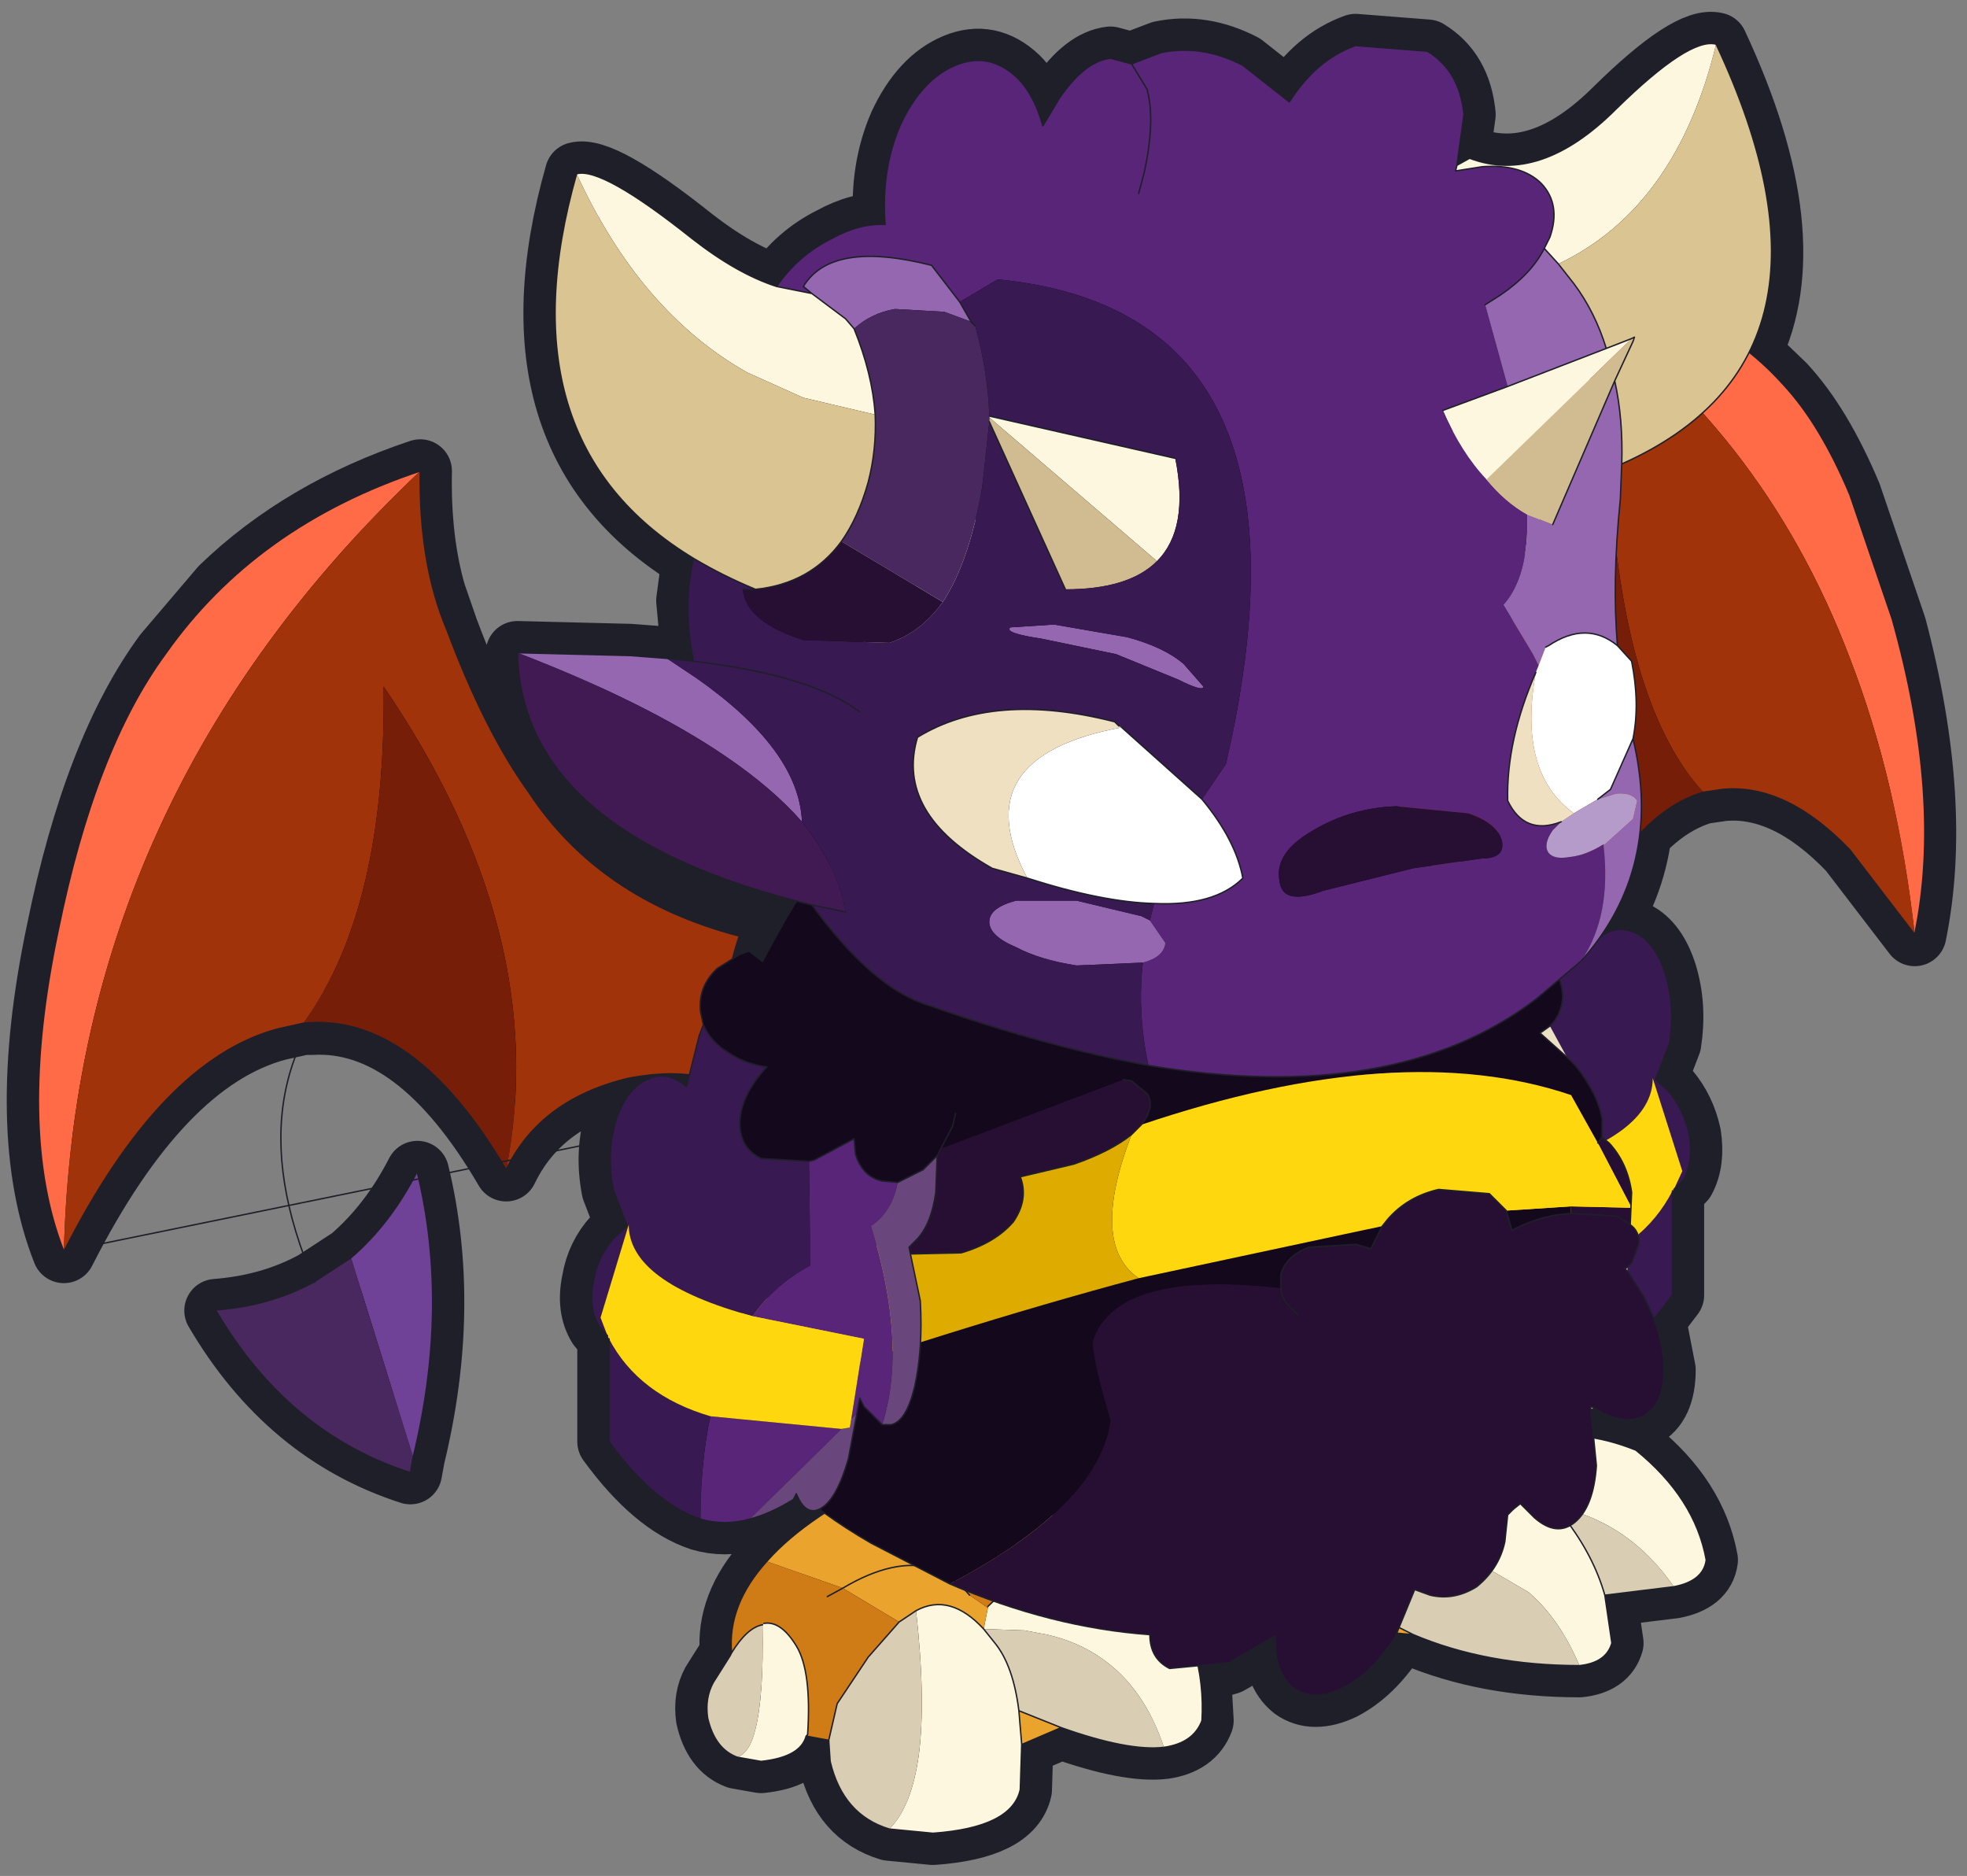
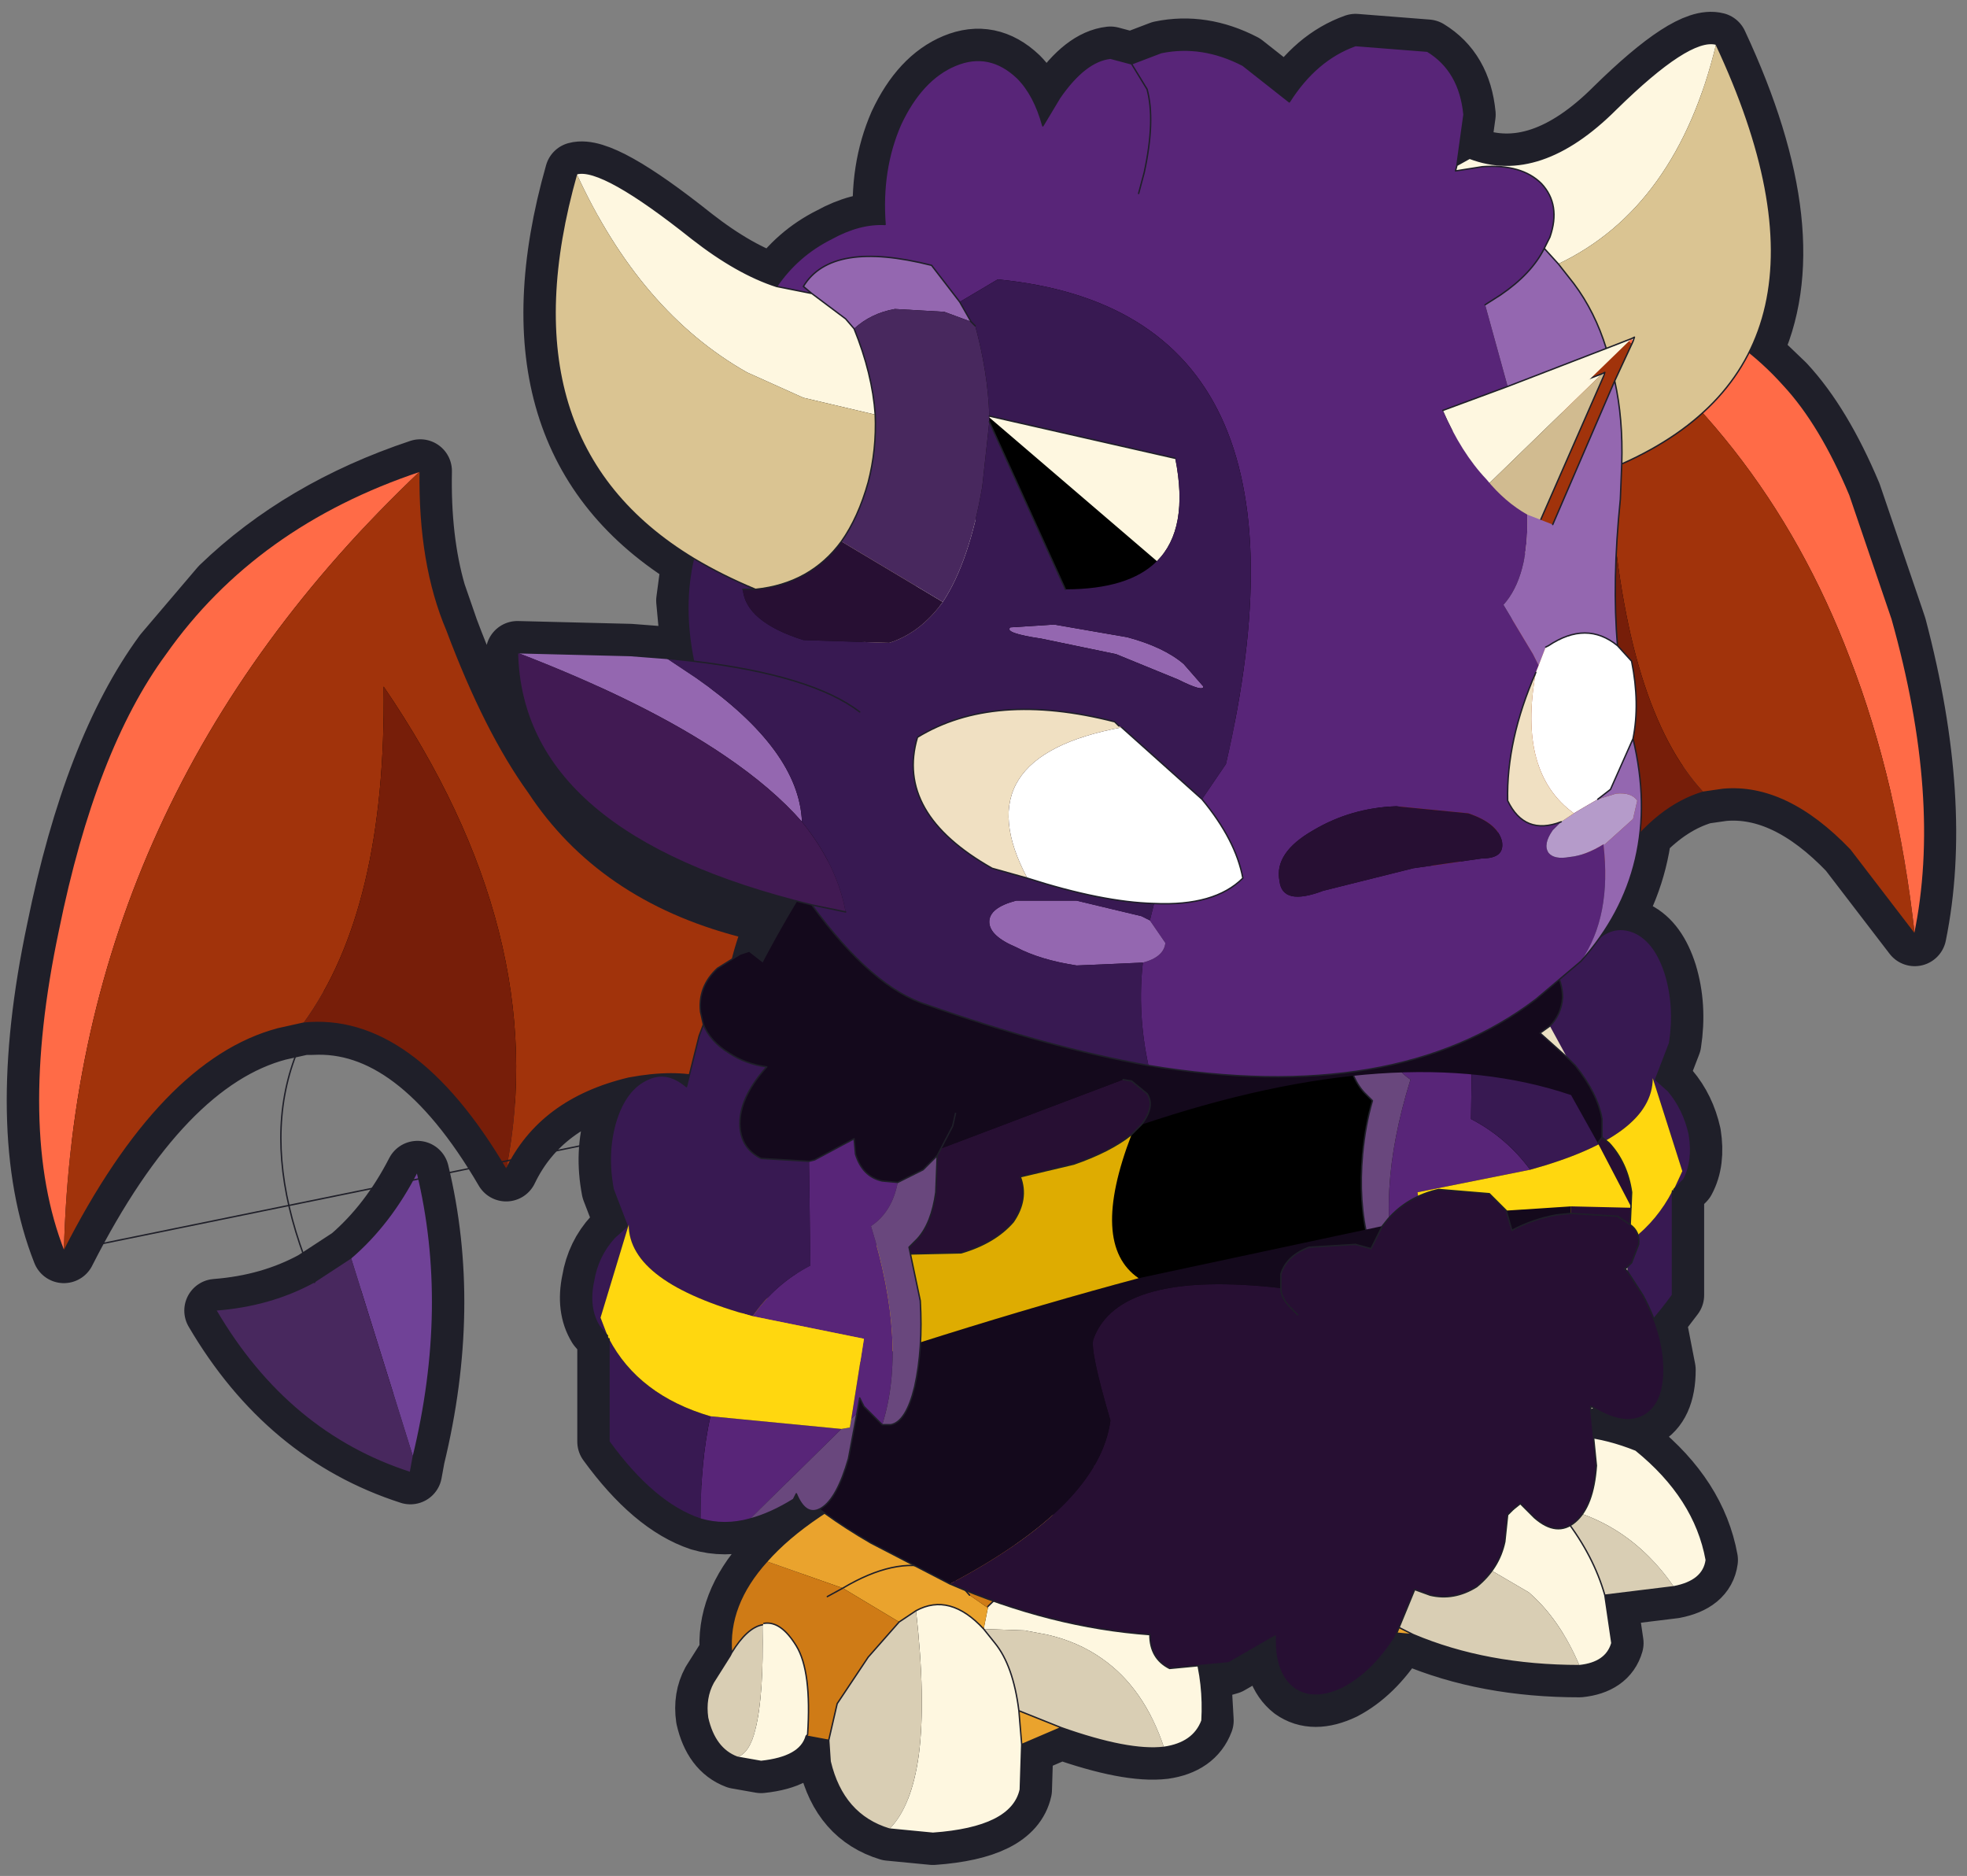
<svg xmlns="http://www.w3.org/2000/svg" xmlns:xlink="http://www.w3.org/1999/xlink" width="323" height="308">
  <rect width="100%" height="100%" fill="#808080" stroke="none" />
  <defs>
    <g transform="matrix(1,0,0,1,192.55,294) " id="shape0">
      <path id="svg_1" stroke-opacity="0" stroke-linejoin="round" stroke-linecap="round" stroke="#ff00ff" fill="none" d="m187.95,-293.5l0,380l-379.95,0l-0.05,0l0,-380l380,0m-95,294.1l-189.95,0" />
      <path id="svg_2" stroke-opacity="0" stroke-linejoin="round" stroke-linecap="round" stroke="#ff00ff" fill="none" d="m187.95,-293.5l-190,190l190,190m-380,-380l190,190l-189.95,190" />
    </g>
    <g transform="matrix(1,0,0,1,34.55,32.95) " id="sprite0">
      <use id="svg_3" xlink:href="#shape1" width="69.15" transform="matrix(1,0,0,1,-34.55,-32.95) " height="65.9" />
    </g>
    <g transform="matrix(1,0,0,1,34.55,32.95) " id="shape1">
      <path id="svg_4" fill-rule="evenodd" fill="#000000" d="m22.55,-29.35q2.6,-2.55 3.55,-2.3q3.2,6.85 1.2,10.95l1.2,1.15q1.3,1.4 2.35,3.9l1.5,4.4l0.1,0.3q1.65,6.25 0.7,10.9l-2.3,-3q-2.25,-2.35 -4.5,-2.15l-0.7,0.1q-1.2,0.35 -2.25,1.45q-0.25,2 -1.45,3.7l1.3,-0.15q0.7,0.35 1.05,1.45q0.35,1.15 0.15,2.45l-0.5,1.3l0.45,0.4q0.55,0.65 0.75,1.55q0.15,0.95 -0.2,1.6l-0.35,0.35l-0.05,0.05l0,0.15l0,3.55l-0.65,0.85l0.35,1.8q0,1.25 -0.75,1.65q-0.7,0.35 -1.75,-0.3l-0.1,0.05l0.2,1.05l1.4,0.4q2.1,1.7 2.5,3.9q-0.1,0.75 -1.15,0.95l-2.45,0.3l0.25,1.7q-0.2,0.7 -1.15,0.8q-3.3,0 -5.9,-1.1l-0.6,0l-0.05,0.1q-0.8,1.25 -1.85,1.8q-1.05,0.5 -1.75,0q-0.7,-0.55 -0.65,-1.85l-1.65,0.95l-1.05,0.3l0.1,1.75q-0.3,0.8 -1.35,0.95q-1.25,0.15 -3.65,-0.7l-1.4,0.6l-0.05,1.6q-0.3,1.35 -3.1,1.55l-1.55,-0.15q-1.65,-0.5 -2.1,-2.4l-0.05,-0.75l-0.8,-0.15q-0.2,0.75 -1.6,0.9l-0.85,-0.15q-0.8,-0.3 -1.05,-1.4q-0.1,-0.7 0.2,-1.25l0.6,-0.95l0.05,-0.1q-0.15,-1.7 1.25,-3.25l2,-1.65l0.05,-0.05l-0.2,-0.15q-0.45,0.25 -0.8,-0.55l-0.1,0.2q-0.8,0.5 -1.55,0.7q-0.9,0.25 -1.75,0q-1.65,-0.55 -3.25,-2.75l0,-3.55l0,-0.1l-0.05,-0.1l-0.3,-0.35q-0.4,-0.65 -0.2,-1.6q0.15,-0.9 0.75,-1.55l0.45,-0.4l-0.5,-1.3q-0.25,-1.3 0.1,-2.45q0.35,-1.1 1.1,-1.45l0.7,-0.1l0.7,0.35l0.05,-0.4l-0.75,-0.05l-0.7,0.05l-0.65,0.1q-3.15,0.75 -4.35,3.25q-3.15,-5.4 -6.9,-5.2l-0.3,0l-0.9,0.2q-4.15,1.1 -7.6,7.9q-1.7,-4.3 -0.2,-11.4q1.3,-6.4 3.8,-9.8l2,-2.35q2.85,-2.75 7.05,-4.15q-0.05,2.45 0.5,4.35l0.45,1.3q1.35,3.6 2.9,5.75q2.5,3.8 7.45,5.1l-0.2,0.75l0.25,-0.1l0.3,-0.1l0.5,0.4l1.25,-2.2q-9.8,-2.55 -9.95,-8.8l4,0.1l1.3,0.1l0.95,0.1l-0.2,-2.15l0.2,-1.5q-6.85,-4.15 -4.15,-13.65q0.9,-0.25 4.1,2.3q1.6,1.25 3,1.7q0.75,-1.1 1.95,-1.7q1,-0.55 1.9,-0.5q-0.15,-1.95 0.55,-3.55q0.75,-1.6 1.95,-2.1q1.2,-0.5 2.2,0.45q0.6,0.6 0.9,1.7l0.6,-1q0.9,-1.3 1.8,-1.4l0.75,0.2l1.05,-0.4q1.45,-0.3 2.9,0.45l1.65,1.3q0.95,-1.5 2.35,-2l2.55,0.2q1.15,0.7 1.3,2.25l-0.25,1.8l0.45,-0.25q2.5,0.95 5.2,-1.75m-44.9,40.8q1.4,-1.2 2.35,-3.05q1.15,4.75 -0.15,10.1l-0.1,0.55q-4.35,-1.4 -6.9,-5.75q1.95,-0.15 3.5,-1l1.3,-0.85" />
      <path id="svg_5" stroke-width="2.25" stroke-linejoin="round" stroke-linecap="round" stroke="#1f1f29" fill="none" d="m22.55,-29.35q-2.7,2.7 -5.2,1.75l-0.45,0.25l0.25,-1.8q-0.15,-1.55 -1.3,-2.25l-2.55,-0.2q-1.4,0.5 -2.35,2l-1.65,-1.3q-1.45,-0.75 -2.9,-0.45l-1.05,0.4l-0.75,-0.2q-0.9,0.1 -1.8,1.4l-0.6,1q-0.3,-1.1 -0.9,-1.7q-1,-0.95 -2.2,-0.45q-1.2,0.5 -1.95,2.1q-0.7,1.6 -0.55,3.55q-0.9,-0.05 -1.9,0.5q-1.2,0.6 -1.95,1.7q-1.4,-0.45 -3,-1.7q-3.2,-2.55 -4.1,-2.3q-2.7,9.5 4.15,13.65l-0.2,1.5l0.2,2.15l-0.95,-0.1l-1.3,-0.1l-4,-0.1q0.15,6.25 9.95,8.8l-1.25,2.2l-0.5,-0.4l-0.3,0.1l-0.25,0.1l0.2,-0.75q-4.95,-1.3 -7.45,-5.1q-1.55,-2.15 -2.9,-5.75l-0.45,-1.3q-0.55,-1.9 -0.5,-4.35q-4.2,1.4 -7.05,4.15l-2,2.35q-2.5,3.4 -3.8,9.8q-1.5,7.1 0.2,11.4q3.45,-6.8 7.6,-7.9l0.9,-0.2l0.3,0q3.75,-0.2 6.9,5.2q1.2,-2.5 4.35,-3.25l0.65,-0.1l0.7,-0.05l0.75,0.05l-0.05,0.4l-0.7,-0.35l-0.7,0.1q-0.75,0.35 -1.1,1.45q-0.35,1.15 -0.1,2.45l0.5,1.3l-0.45,0.4q-0.6,0.65 -0.75,1.55q-0.2,0.95 0.2,1.6l0.3,0.35l0.05,0.1l0,0.1l0,3.55q1.6,2.2 3.25,2.75q0.85,0.25 1.75,0q0.75,-0.2 1.55,-0.7l0.1,-0.2q0.35,0.8 0.8,0.55l0.2,0.15l-0.05,0.05l-2,1.65q-1.4,1.55 -1.25,3.25l-0.05,0.1l-0.6,0.95q-0.3,0.55 -0.2,1.25q0.25,1.1 1.05,1.4l0.85,0.15q1.4,-0.15 1.6,-0.9l0.8,0.15l0.05,0.75q0.45,1.9 2.1,2.4l1.55,0.15q2.8,-0.2 3.1,-1.55l0.05,-1.6l1.4,-0.6q2.4,0.85 3.65,0.7q1.05,-0.15 1.35,-0.95l-0.1,-1.75l1.05,-0.3l1.65,-0.95q-0.05,1.3 0.65,1.85q0.7,0.5 1.75,0q1.05,-0.55 1.85,-1.8l0.05,-0.1l0.6,0q2.6,1.1 5.9,1.1q0.95,-0.1 1.15,-0.8l-0.25,-1.7l2.45,-0.3q1.05,-0.2 1.15,-0.95q-0.4,-2.2 -2.5,-3.9l-1.4,-0.4l-0.2,-1.05l0.1,-0.05q1.05,0.65 1.75,0.3q0.75,-0.4 0.75,-1.65l-0.35,-1.8l0.65,-0.85l0,-3.55l0,-0.15l0.05,-0.05l0.35,-0.35q0.35,-0.65 0.2,-1.6q-0.2,-0.9 -0.75,-1.55l-0.45,-0.4l0.5,-1.3q0.2,-1.3 -0.15,-2.45q-0.35,-1.1 -1.05,-1.45l-1.3,0.15q1.2,-1.7 1.45,-3.7q1.05,-1.1 2.25,-1.45l0.7,-0.1q2.25,-0.2 4.5,2.15l2.3,3q0.95,-4.65 -0.7,-10.9l-0.1,-0.3l-1.5,-4.4q-1.05,-2.5 -2.35,-3.9l-1.2,-1.15q2,-4.1 -1.2,-10.95q-0.95,-0.25 -3.55,2.3m-44.9,40.8q1.4,-1.2 2.35,-3.05q1.15,4.75 -0.15,10.1l-0.1,0.55q-4.35,-1.4 -6.9,-5.75q1.95,-0.15 3.5,-1l1.3,-0.85" />
      <path id="svg_6" fill-rule="evenodd" fill="#704297" d="m-22.35,11.45q1.4,-1.2 2.35,-3.05q1.15,4.75 -0.15,10.1l-2.2,-7.05" />
      <path id="svg_7" fill-rule="evenodd" fill="#48285e" d="m-23.65,12.3l1.3,-0.85l2.2,7.05l-0.1,0.55q-4.35,-1.4 -6.9,-5.75q1.95,-0.15 3.5,-1" />
      <path id="svg_8" stroke-width="0.05" stroke-linejoin="round" stroke-linecap="round" stroke="#1f1f29" fill="none" d="m-23.65,12.3q-3.2,-7.4 2.15,-11.8q5.35,-4.55 10.5,0.15q1.45,1.3 3.35,6.8q1.8,5.6 4.7,8.05q5.25,4.5 12.7,3.25m-29.75,-10.35q1.15,4.75 -0.15,10.1l-0.1,0.55q-4.35,-1.4 -6.9,-5.75" />
      <path id="svg_9" fill-rule="evenodd" fill="#ff6b47" d="m20.65,-22.85q4.85,-0.05 7.85,3.3q1.3,1.4 2.35,3.9l1.5,4.4q1.8,6.4 0.8,11.2q-0.6,-5.4 -2.3,-9.8q-3.15,-8.3 -10.2,-13" />
      <path id="svg_10" fill-rule="evenodd" fill="#a1330b" d="m20.65,-22.85q7.05,4.7 10.2,13q1.7,4.4 2.3,9.8l-2.3,-3q-2.25,-2.35 -4.5,-2.15l-0.7,0.1q-2.75,-2.95 -3.3,-10.7q-4.1,10.6 -2.1,18.2q-1.15,-2 -3.75,-1.7q-2.65,0.5 -3.5,2.6q1.15,-3.15 -0.1,-6.2q3.9,-2.95 5.65,-7.55q1,-2.6 1.8,-6.55q0.6,-2.65 0.3,-5.85" />
      <path id="svg_11" fill-rule="evenodd" fill="#771e09" d="m25.65,-5.1q-3.25,0.95 -5.4,7.5q-2,-7.6 2.1,-18.2q0.55,7.75 3.3,10.7" />
      <path id="svg_12" stroke-width="0.05" stroke-linejoin="round" stroke-linecap="round" stroke="#1f1f29" fill="none" d="m33.15,-0.05q1,-4.8 -0.8,-11.2l-1.5,-4.4q-1.05,-2.5 -2.35,-3.9q-3,-3.35 -7.85,-3.3m12.5,22.8l-2.3,-3q-2.25,-2.35 -4.5,-2.15l-0.7,0.1q-3.25,0.95 -5.4,7.5q-1.15,-2 -3.75,-1.7q-2.65,0.5 -3.5,2.6m-0.1,-6.2q3.9,-2.95 5.65,-7.55q1,-2.6 1.8,-6.55q0.6,-2.65 0.3,-5.85" />
      <path id="svg_13" fill-rule="evenodd" fill="#ff6b47" d="m-32.55,11.2q-1.7,-4.3 -0.2,-11.4q1.3,-6.4 3.8,-9.8q3.2,-4.55 9.05,-6.5q-12.25,11.6 -12.65,27.7" />
      <path id="svg_14" fill-rule="evenodd" fill="#a1330b" d="m-19.9,-16.5q-0.05,3.3 0.95,5.65q1.35,3.6 2.9,5.75q2.5,3.8 7.45,5.1q-1.2,3.55 0.5,6.2q-1.2,-1.75 -4.4,-1.15q-3.15,0.75 -4.35,3.25q1.65,-8.35 -4.35,-17.15q0.1,7.9 -2.85,11.95l-0.9,0.2q-4.15,1.1 -7.6,7.9q0.4,-16.1 12.65,-27.7" />
      <path id="svg_15" fill-rule="evenodd" fill="#771e09" d="m-16.85,8.3q-3.3,-5.6 -7.2,-5.2q2.95,-4.05 2.85,-11.95q6,8.8 4.35,17.15" />
      <path id="svg_16" stroke-width="0.05" stroke-linejoin="round" stroke-linecap="round" stroke="#1f1f29" fill="none" d="m-32.55,11.2q-1.7,-4.3 -0.2,-11.4q1.3,-6.4 3.8,-9.8q3.2,-4.55 9.05,-6.5q-0.05,3.3 0.95,5.65q1.35,3.6 2.9,5.75q2.5,3.8 7.45,5.1m0.5,6.2q-1.2,-1.75 -4.4,-1.15q-3.15,0.75 -4.35,3.25q-3.3,-5.6 -7.2,-5.2l-0.9,0.2q-4.15,1.1 -7.6,7.9l24.45,-5z" />
      <path id="svg_17" fill-rule="evenodd" fill="#14091c" d="m19.6,-4.65l0.35,0.1l0.75,0.5q0.7,0.65 0.65,1.55l-0.15,0.45q-0.25,0.6 -0.9,1q-0.6,0.4 -1.3,0.5q0.85,1 0.95,1.9q0,0.95 -0.75,1.35l-1.75,0.1l-0.15,-0.05l-1.4,-0.75l-0.1,0.55q-0.25,0.8 -0.95,0.95l-0.5,0.05l-0.95,-0.45l-0.45,-0.5l-0.55,-1.05l-0.15,-0.45l7.35,-5.75" />
      <path id="svg_18" fill-rule="evenodd" fill="#582578" d="m21.35,15.5q-0.9,0.25 -1.8,0l-3.25,-3.2l4.65,-0.45l0.4,3.65m-5.6,-3.75l-0.05,-0.55l-0.2,0.3l-0.65,0.65q-0.9,-2.85 0.4,-7.05q-0.75,-0.5 -0.9,-1.55l0.5,-0.05q0.7,-0.15 0.95,-0.95l0.1,-0.55l1.4,0.75l0.15,0.05l-0.05,3.65l0,0.05q1.25,0.65 2.1,1.8l-4,0.8l0.45,2.85l-0.2,-0.2" />
      <path id="svg_19" fill-rule="evenodd" fill="#381952" d="m21.2,-2.05l0.2,0.4l0.45,1.8q0.65,-0.6 1.4,-0.25q0.7,0.35 1.05,1.45q0.35,1.15 0.15,2.45l-0.5,1.3l0.45,0.4q0.55,0.65 0.75,1.55q0.15,0.95 -0.2,1.6l-0.35,0.35l0.3,-0.65l-1.05,-3.3q0,2.05 -4.35,3.25q-0.85,-1.15 -2.1,-1.8l0,-0.05l0.05,-3.65l1.75,-0.1q0.75,-0.4 0.75,-1.35q-0.1,-0.9 -0.95,-1.9q0.7,-0.1 1.3,-0.5q0.65,-0.4 0.9,-1m3.35,11.1l0,0.15l0,3.55q-1.6,2.2 -3.2,2.75l-0.4,-3.65q2.55,-0.75 3.6,-2.8" />
      <path id="svg_20" fill-rule="evenodd" fill="#69477d" d="m19.55,15.5l-1.5,-0.7l-0.15,-0.2q-0.35,0.85 -0.85,0.5q-0.6,-0.35 -1,-1.75l-0.3,-1.6l0.2,0.2l0.05,0.3l0.3,0.05l3.25,3.2m-4.7,-3.35l-0.3,0q-0.55,-0.1 -0.8,-1.35q-0.35,-1.35 -0.2,-3.05q0.1,-1.05 0.35,-1.9l-0.3,-0.3q-0.5,-0.55 -0.65,-1.65l0,-1.3l0.45,0.5l0.95,0.45q0.15,1.05 0.9,1.55q-1.3,4.2 -0.4,7.05" />
      <path id="svg_21" fill-rule="evenodd" fill="#ffd70f" d="m24.6,9l-0.05,0.05q-1.05,2.05 -3.6,2.8l-4.65,0.45l-0.3,-0.05l-0.05,-0.3l-0.45,-2.85l4,-0.8q4.35,-1.2 4.35,-3.25l1.05,3.3l-0.3,0.65" />
      <path id="svg_22" stroke-width="0.05" stroke-linejoin="round" stroke-linecap="round" stroke="#1f1f29" fill="none" d="m19.6,-4.65l0.35,0.1l0.75,0.5q0.7,0.65 0.65,1.55l-0.15,0.45l0.2,0.4l0.45,1.8q0.65,-0.6 1.4,-0.25q0.7,0.35 1.05,1.45q0.35,1.15 0.15,2.45l-0.5,1.3l0.45,0.4q0.55,0.65 0.75,1.55q0.15,0.95 -0.2,1.6l-0.35,0.35m-0.05,0.05l0,0.15l0,3.55q-1.6,2.2 -3.2,2.75q-0.9,0.25 -1.8,0l-1.5,-0.7l-0.15,-0.2q-0.35,0.85 -0.85,0.5q-0.6,-0.35 -1,-1.75l-0.3,-1.6l-0.05,-0.55l-0.2,0.3l-0.65,0.65l-0.3,0q-0.55,-0.1 -0.8,-1.35q-0.35,-1.35 -0.2,-3.05q0.1,-1.05 0.35,-1.9l-0.3,-0.3q-0.5,-0.55 -0.65,-1.65l0,-1.3l-0.55,-1.05l-0.15,-0.45m8.95,-3.15q-0.25,0.6 -0.9,1q-0.6,0.4 -1.3,0.5q0.85,1 0.95,1.9q0,0.95 -0.75,1.35l-1.75,0.1l-0.15,-0.05l-1.4,-0.75l-0.1,0.55q-0.25,0.8 -0.95,0.95l-0.5,0.05l-0.95,-0.45l-0.45,-0.5" />
      <path id="svg_23" fill-rule="evenodd" fill="#eaa32d" d="m12,19.7l0.2,-0.2q1.15,-1.35 2.4,-1.35l0.2,0.05l1.25,0.4l-1.25,-0.4l-0.2,-0.05q-1.25,0 -2.4,1.35l-0.2,0.2l-0.35,-0.2l-2.5,-0.7q1.05,-1.45 3.55,-2.75q0.5,0.45 1.25,0.65l2.65,0.1l1.95,-0.1l0.6,0.2l0.35,0.7l0.15,0.3q-1,0.3 -1.8,1.05l-0.25,-1q-1.95,-0.7 -3.7,-0.55l-1.25,0.2l1.3,0.15q1.8,0.35 3.05,0.9l0.1,0.05l0.35,0.65l-0.15,0.15l0,0.3q-1.1,0.25 -2.15,1.2l-0.05,0.75l-0.35,2.75l0.6,0.3l-1.75,-0.15q-0.15,-3 0.5,-3.8l-2.1,-1.15" />
      <path id="svg_24" fill-rule="evenodd" fill="#cf7b16" d="m12,19.7l2.1,1.15q-0.65,0.8 -0.5,3.8l-4.45,-0.85l-0.55,-2.15q-0.4,-1.5 0.55,-2.85l2.5,0.7l0.35,0.2m5.45,-0.35l-0.35,-0.65l-0.1,-0.05q-1.25,-0.55 -3.05,-0.9l-1.3,-0.15l1.25,-0.2q1.75,-0.15 3.7,0.55l0.25,1l-0.4,0.4" />
      <path id="svg_25" fill-rule="evenodd" fill="#fef7e0" d="m15.1,21.75l0.05,-0.75q1.05,-0.95 2.15,-1.2l0,-0.3l0.15,-0.15l0.4,-0.4q0.8,-0.75 1.8,-1.05q1.6,-0.45 3.6,0.35q2.1,1.7 2.5,3.9q-0.1,0.75 -1.15,0.95q-1.7,-2.45 -4.5,-2.9l-0.35,-0.05l1,0.55q1,1.3 1.4,2.7l0.25,1.7q-0.2,0.7 -1.15,0.8q-0.7,-1.65 -1.8,-2.6l-2.05,-1.2l-2.3,-0.35m3.45,-5.05l-1.95,0.1l-2.65,-0.1q1.35,-1.7 3.4,-1.2l1.2,1.2m-1.25,3.1q1.2,-0.25 2.45,0.35q-1.25,-0.6 -2.45,-0.35" />
      <path id="svg_26" fill-rule="evenodd" fill="#d9ceb4" d="m15.35,24.8l-0.6,-0.3l0.35,-2.75l2.3,0.35l2.05,1.2q1.1,0.95 1.8,2.6q-3.3,0 -5.9,-1.1m4.4,-4.65l0.35,0.05q2.8,0.45 4.5,2.9l-2.45,0.3q-0.4,-1.4 -1.4,-2.7l-1,-0.55" />
      <path id="svg_27" stroke-width="0.05" stroke-linejoin="round" stroke-linecap="round" stroke="#1f1f29" fill="none" d="m16.05,18.6l-1.25,-0.4l-0.2,-0.05q-1.25,0 -2.4,1.35l-0.2,0.2m1.6,4.95l1.75,0.15l-0.6,-0.3m0.4,-3.5q1.05,-0.95 2.15,-1.2m0,-0.3l0.15,-0.15l0.4,-0.4q0.8,-0.75 1.8,-1.05l-0.15,-0.3l-0.35,-0.7l-0.6,-0.2l-1.95,0.1l-2.65,-0.1q-0.75,-0.2 -1.25,-0.65q-2.5,1.3 -3.55,2.75q-0.95,1.35 -0.55,2.85l0.55,2.15l4.45,0.85m6.15,-4.5l1,0.55q1,1.3 1.4,2.7l2.45,-0.3q1.05,-0.2 1.15,-0.95q-0.4,-2.2 -2.5,-3.9q-2,-0.8 -3.6,-0.35m0.1,2.25q-1.25,-0.6 -2.45,-0.35m1.25,-3.1l-1.2,-1.2q-2.05,-0.5 -3.4,1.2m7.3,9.2q0.95,-0.1 1.15,-0.8l-0.25,-1.7m-6.8,1.4q2.6,1.1 5.9,1.1" />
      <path id="svg_28" fill-rule="evenodd" fill="#fef7e0" d="m-2.3,23.95q1.2,-0.65 2.4,0.65l0.4,0.5q0.65,0.8 0.85,2.4l0.1,1.2l-0.05,1.6q-0.3,1.35 -3.1,1.55l-1.55,-0.15q0.8,-0.8 1.05,-2.65q0.25,-1.95 -0.1,-5.1m2.4,0.65l0.15,-0.75l0,-0.05q0.65,-0.65 1.35,-1q1.35,-0.8 2.7,-0.6q1.05,0.1 2.15,0.85q1.55,2.2 1.4,4.8q-0.3,0.8 -1.35,0.95q-0.7,-2.1 -2.2,-3.15q-0.85,-0.6 -1.95,-0.85l-0.8,-0.15l-1.45,-0.05m-7.85,-0.15l0.05,-0.05q0.6,-0.1 1.15,0.8q0.55,0.9 0.4,3.15l-0.05,0.05q-0.2,0.75 -1.6,0.9l-0.85,-0.15q0.45,-0.15 0.65,-1q0.3,-1.2 0.25,-3.7" />
-       <path id="svg_29" fill-rule="evenodd" fill="#eaa32d" d="m0.1,24.6q-1.2,-1.3 -2.4,-0.65l-0.6,0.4l-2,-1.2l-2.7,-0.95q1.45,-1.65 4.6,-3.1q1.1,1.2 3.95,1.2q2.5,0 3.3,1.75l0.05,0.15q-1.35,-0.2 -2.7,0.6l-0.5,-1.45l-4.55,-0.4l1.75,1.5l0.2,0.1q0.6,0.25 1.1,0.85l0.65,0.45l-0.15,0.75m1.35,4.1l-0.1,-1.2l1.5,0.6l-1.4,0.6m-6.35,-5.55q1.85,-1.1 3.2,-0.7q-1.35,-0.4 -3.2,0.7" />
+       <path id="svg_29" fill-rule="evenodd" fill="#eaa32d" d="m0.1,24.6q-1.2,-1.3 -2.4,-0.65l-0.6,0.4l-2,-1.2l-2.7,-0.95q1.45,-1.65 4.6,-3.1q1.1,1.2 3.95,1.2q2.5,0 3.3,1.75l0.05,0.15q-1.35,-0.2 -2.7,0.6l-0.5,-1.45l-4.55,-0.4l1.75,1.5l0.2,0.1q0.6,0.25 1.1,0.85l0.65,0.45l-0.15,0.75m1.35,4.1l-0.1,-1.2l1.5,0.6m-6.35,-5.55q1.85,-1.1 3.2,-0.7q-1.35,-0.4 -3.2,0.7" />
      <path id="svg_30" fill-rule="evenodd" fill="#cf7b16" d="m0.25,23.85l-0.65,-0.45q-0.5,-0.6 -1.1,-0.85l-0.2,-0.1l-1.75,-1.5l4.55,0.4l0.5,1.45q-0.7,0.35 -1.35,1l0,0.05m-5.15,-0.7l2,1.2l-1.1,1.25l-1.1,1.65l-0.3,1.3l-0.8,-0.15l0.05,-0.05q0.15,-2.25 -0.4,-3.15q-0.55,-0.9 -1.15,-0.8l-0.05,0.05q-0.55,0.1 -1.1,1q-0.15,-1.7 1.25,-3.25l2.7,0.95l-0.55,0.3l0.55,-0.3" />
      <path id="svg_31" fill-rule="evenodd" fill="#d9ceb4" d="m-2.3,23.95q0.35,3.15 0.1,5.1q-0.25,1.85 -1.05,2.65q-1.65,-0.5 -2.1,-2.4l-0.05,-0.75l0.3,-1.3l1.1,-1.65l1.1,-1.25l0.6,-0.4m3.65,3.55q-0.2,-1.6 -0.85,-2.4l-0.4,-0.5l1.45,0.05l0.8,0.15q1.1,0.25 1.95,0.85q1.5,1.05 2.2,3.15q-1.25,0.15 -3.65,-0.7l-1.5,-0.6m-9.1,-3.05q0.05,2.5 -0.25,3.7q-0.2,0.85 -0.65,1q-0.8,-0.3 -1.05,-1.4q-0.1,-0.7 0.2,-1.25l0.6,-0.95l0.05,-0.1q0.55,-0.9 1.1,-1" />
      <path id="svg_32" stroke-width="0.05" stroke-linejoin="round" stroke-linecap="round" stroke="#1f1f29" fill="none" d="m0.1,24.6q-1.2,-1.3 -2.4,-0.65m-0.95,7.75l1.55,0.15q2.8,-0.2 3.1,-1.55l0.05,-1.6l-0.1,-1.2q-0.2,-1.6 -0.85,-2.4l-0.4,-0.5m-0.5,-1.2q-0.5,-0.6 -1.1,-0.85l-0.2,-0.1q-1.35,-0.4 -3.2,0.7l-0.55,0.3m2.55,0.9l0.6,-0.4m-0.6,0.4l-1.1,1.25l-1.1,1.65l-0.3,1.3l0.05,0.75q0.45,1.9 2.1,2.4m-5.4,-2.55l0.85,0.15q1.4,-0.15 1.6,-0.9l0.05,-0.05q0.15,-2.25 -0.4,-3.15q-0.55,-0.9 -1.15,-0.8m-1.15,1.05l-0.05,0.1l-0.6,0.95q-0.3,0.55 -0.2,1.25q0.25,1.1 1.05,1.4m1.05,-6.95q-1.4,1.55 -1.25,3.25q0.55,-0.9 1.1,-1m1.55,3.95l0.8,0.15m9.7,-6.35q1.05,0.1 2.15,0.85q1.55,2.2 1.4,4.8q-0.3,0.8 -1.35,0.95q-1.25,0.15 -3.65,-0.7l-1.4,0.6m2.85,-6.5l-0.05,-0.15q-0.8,-1.75 -3.3,-1.75q-2.85,0 -3.95,-1.2q-3.15,1.45 -4.6,3.1m9.2,0.6q1.35,-0.8 2.7,-0.6m-2.95,5.3l1.5,0.6m-2.6,-4.3q0.65,-0.65 1.35,-1" />
      <path id="svg_33" fill-rule="evenodd" fill="#14091c" d="m14.55,-2.9q0.65,-0.15 1.3,0.4q0.6,0.5 0.85,1.35l0.15,0.65l0.5,-0.1l-0.5,0.1l-0.15,-0.65q-0.25,-0.85 -0.85,-1.35q-0.65,-0.55 -1.3,-0.4m2.8,2.3l0.25,0l0.5,0.1q1.05,0.25 1.8,1.05q0.75,0.8 0.75,1.65q-0.05,0.6 -0.45,1l-0.35,0.25l0.95,0.85l0.3,0.3q0.8,1 0.95,1.9l0,0.65l-0.15,0.2l-0.95,-1.7q-6.05,-2.05 -15.25,1.05q0.5,-0.65 0.2,-1.1l-0.55,-0.45l-0.3,-0.05l-12.95,4.9l-0.1,0.35q-0.3,0.85 0.15,1.3q0.5,0.45 1.45,0.3q0.9,-0.15 1.75,-0.8l0.55,-0.5l0.2,0.2q-2.8,1.45 -5.8,3.25l0.3,2.15q-3.75,-6.95 3.35,-18.3q5.35,-5.3 11.3,-5.7q5.3,-0.4 8,2.3l3.55,3.85l0.55,1m-3.1,10.9l-0.4,0.8l-0.55,-0.15l-1.65,0.1q-0.8,0.3 -1,0.95l0,0.5q-5.75,-0.65 -6.65,1.8q-0.15,0.35 0.6,2.9q-0.4,3 -5.7,5.8l-2.8,-1.45q-3.55,-2.05 -5.2,-4.8q8.15,-2.85 14.7,-4.6l8.65,-1.85m6.7,-0.45l-0.5,0.05q-0.85,0.15 -1.6,0.55l-0.2,-0.7l2.3,-0.15l0,0.25" />
      <path id="svg_34" fill-rule="evenodd" fill="#ebe0c3" d="m17.6,-0.6l-0.25,0l-0.55,-1l0.8,1m3.2,4.9l-0.95,-0.85l0.35,-0.25l0.6,1.1m2.15,7.45l0,0.15l-0.1,-0.1l0.05,0l0.05,-0.05m-1.2,5l-0.1,0.05l0,-0.1l0.1,0.05" />
      <path id="svg_35" fill-rule="evenodd" fill="#270f33" d="m-3.9,10.85l-0.2,-0.2l-0.55,0.5q-0.85,0.65 -1.75,0.8q-0.95,0.15 -1.45,-0.3q-0.45,-0.45 -0.15,-1.3l0.1,-0.35l12.95,-4.9l0.3,0.05l0.55,0.45q0.3,0.45 -0.2,1.1l-0.2,0.2l-0.15,0.15q-0.75,0.6 -2.05,1.05l-1.9,0.45q0.3,0.8 -0.25,1.6q-0.65,0.75 -1.85,1.1l-2.3,0.05l-0.9,-0.45m25.8,-3.5l0.15,-0.2l0.25,0.2q0.65,0.7 0.8,1.75l-0.05,1.15q0.35,0.25 0.3,0.7l-0.25,0.65l-0.15,0.15l-0.05,0.05l-0.05,0l0.1,0.1l0.55,0.85q0.75,1.4 0.75,2.65q0,1.25 -0.75,1.65q-0.7,0.35 -1.75,-0.3l-0.1,-0.05l0,0.1l0.2,2q-0.1,1.45 -0.75,2q-0.65,0.55 -1.45,-0.15l-0.5,-0.5l-0.25,0.2l-0.2,0.2l-0.1,0.95q-0.2,0.95 -1,1.6q-0.8,0.5 -1.65,0.3l-0.55,-0.2l-0.7,1.7q-0.8,1.25 -1.85,1.8q-1.05,0.5 -1.75,0q-0.7,-0.55 -0.65,-1.85l-1.65,0.95l-2.1,0.2q-0.7,-0.35 -0.7,-1.2q-3.5,-0.25 -7.1,-1.8q5.3,-2.8 5.7,-5.8q-0.75,-2.55 -0.6,-2.9q0.9,-2.45 6.65,-1.8l0,-0.5q0.2,-0.65 1,-0.95l1.65,-0.1l0.55,0.15l0.4,-0.8l0.2,-0.25q0.7,-0.8 1.8,-1.05l1.8,0.15l0.6,0.6l0.2,0.7q0.75,-0.4 1.6,-0.55l0.5,-0.05l1.65,0.1l0.45,0.3l-0.45,-0.3l-1.65,-0.1l0,-0.25l2.15,0.05l-1.2,-2.3m-10.65,6.1l-0.25,-0.25q-0.35,-0.35 -0.35,-0.7q0,0.35 0.35,0.7l0.25,0.25" />
-       <path id="svg_36" fill-rule="evenodd" fill="#ffd70f" d="m5.7,6.7q9.2,-3.1 15.25,-1.05l0.95,1.7l1.2,2.3l-2.15,-0.05l-2.3,0.15l-0.6,-0.6l-1.8,-0.15q-1.1,0.25 -1.8,1.05l-0.2,0.25l-8.65,1.85q-1.75,-1.2 -0.25,-5.1l0.15,-0.15l0.2,-0.2" />
      <path id="svg_37" fill-rule="evenodd" fill="#deac01" d="m-9.4,16.25l-0.3,-2.15q3,-1.8 5.8,-3.25l0.9,0.45l2.3,-0.05q1.2,-0.35 1.85,-1.1q0.55,-0.8 0.25,-1.6l1.9,-0.45q1.3,-0.45 2.05,-1.05q-1.5,3.9 0.25,5.1q-6.55,1.75 -14.7,4.6l-0.25,0.1l-0.05,-0.6" />
      <path id="svg_38" stroke-width="0.05" stroke-linejoin="round" stroke-linecap="round" stroke="#1f1f29" fill="none" d="m17.35,-0.6l-0.5,0.1l-0.15,-0.65q-0.25,-0.85 -0.85,-1.35q-0.65,-0.55 -1.3,-0.4m3.05,2.3l-0.25,0m-21.25,11.45l-0.2,-0.2l-0.55,0.5q-0.85,0.65 -1.75,0.8q-0.95,0.15 -1.45,-0.3q-0.45,-0.45 -0.15,-1.3l0.1,-0.35m12.95,-4.9l0.3,0.05l0.55,0.45q0.3,0.45 -0.2,1.1l-0.2,0.2l-0.15,0.15q-0.75,0.6 -2.05,1.05l-1.9,0.45q0.3,0.8 -0.25,1.6q-0.65,0.75 -1.85,1.1l-2.3,0.05l-0.9,-0.45m25.8,-3.5l0.15,-0.2l0,-0.65q-0.15,-0.9 -0.95,-1.9l-0.3,-0.3l-0.95,-0.85l0.35,-0.25q0.4,-0.4 0.45,-1q0,-0.85 -0.75,-1.65q-0.75,-0.8 -1.8,-1.05l-0.5,-0.1m1.05,10.35l-0.6,-0.6l-1.8,-0.15q-1.1,0.25 -1.8,1.05l-0.2,0.25l-0.4,0.8l-0.55,-0.15l-1.65,0.1q-0.8,0.3 -1,0.95l0,0.5q0,0.35 0.35,0.7l0.25,0.25m11.8,-3.2l0.05,-1.15q-0.15,-1.05 -0.8,-1.75l-0.25,-0.2m0.9,4.6l0.15,-0.15l0.25,-0.65q0.05,-0.45 -0.3,-0.7l-0.45,-0.3l-1.65,-0.1l-0.5,0.05q-0.85,0.15 -1.6,0.55l-0.2,-0.7m4.3,2l-0.05,0.05m-0.05,0l0.1,0.1l0.55,0.85q0.75,1.4 0.75,2.65q0,1.25 -0.75,1.65q-0.7,0.35 -1.75,-0.3l-0.1,-0.05l0,0.1l0.2,2q-0.1,1.45 -0.75,2q-0.65,0.55 -1.45,-0.15l-0.5,-0.5m-0.25,0.2l-0.2,0.2l-0.1,0.95q-0.2,0.95 -1,1.6q-0.8,0.5 -1.65,0.3l-0.55,-0.2l-0.7,1.7q-0.8,1.25 -1.85,1.8q-1.05,0.5 -1.75,0q-0.7,-0.55 -0.65,-1.85l-1.65,0.95l-2.1,0.2q-0.7,-0.35 -0.7,-1.2" />
      <path id="svg_39" stroke-width="0.05" stroke-linejoin="round" stroke-linecap="round" stroke="#1f1f29" fill="none" d="m-6.05,-2.05q-7.1,11.35 -3.35,18.3m28.55,3.9l-0.25,0.2m-12.9,4.45q-3.5,-0.25 -7.1,-1.8l-2.8,-1.45q-3.55,-2.05 -5.2,-4.8" />
      <path id="svg_40" fill-rule="evenodd" fill="#fef7e0" d="m15.35,-17.4l6.7,-2.55l-5.15,5q-0.9,-0.95 -1.55,-2.45m6.7,-2.55l0.1,-0.05l-0.05,0.15l-0.05,-0.1" />
      <path id="svg_41" fill-rule="evenodd" fill="#d1bb90" d="m16.9,-14.95l5.15,-5l0.05,0.1l-2.85,6.5q-1.35,-0.4 -2.35,-1.6" />
      <path id="svg_42" stroke-width="0.05" stroke-linejoin="round" stroke-linecap="round" stroke="#1f1f29" fill="none" d="m22.05,-19.95l-6.7,2.55m6.7,-2.55l0.1,-0.05l-0.05,0.15l-2.85,6.5" />
      <path id="svg_43" fill-rule="evenodd" fill="#d1bb90" d="m-4.05,-10.15l-2.8,-6.15l0.05,0l5.95,5.15q-1,1 -3.2,1" />
      <path id="svg_44" fill-rule="evenodd" fill="#fef7e0" d="m-6.8,-16.3l6.6,1.5q0.5,2.5 -0.65,3.65l-5.95,-5.15" />
      <path id="svg_45" stroke-width="0.05" stroke-linejoin="round" stroke-linecap="round" stroke="#1f1f29" fill="none" d="m-4.05,-10.15l-2.8,-6.15l0.05,0l6.6,1.5" />
      <path id="svg_46" fill-rule="evenodd" fill="#14091c" d="m-9.85,3.15l-0.1,-0.45q-0.1,-0.9 0.6,-1.55l0.8,-0.5l0.3,-0.1l7.35,5.75l-0.1,0.45l-0.55,1.05l-0.5,0.5l-0.9,0.45l-0.55,-0.05q-0.7,-0.15 -0.95,-0.95l-0.05,-0.55l-1.4,0.75l-0.2,0.05l-1.7,-0.1q-0.8,-0.4 -0.75,-1.35q0.05,-0.9 0.95,-1.9q-0.75,-0.1 -1.35,-0.5q-0.65,-0.4 -0.9,-1" />
      <path id="svg_47" fill-rule="evenodd" fill="#582578" d="m-6.1,8l0.2,-0.05l1.4,-0.75l0.05,0.55q0.25,0.8 0.95,0.95l0.55,0.05q-0.2,1.05 -0.95,1.55q1.3,4.2 0.4,7.05l-0.65,-0.65l-0.15,-0.3l-0.1,0.55l-0.2,0.2l0.45,-2.85l-3.95,-0.8q0.8,-1.15 2.05,-1.8l0,-0.05l-0.05,-3.65m-3.85,12.7q0,-2.05 0.35,-3.65l4.65,0.45l-3.25,3.2q-0.9,0.25 -1.75,0" />
      <path id="svg_48" fill-rule="evenodd" fill="#381952" d="m-9.85,3.15q0.25,0.6 0.9,1q0.6,0.4 1.35,0.5q-0.9,1 -0.95,1.9q-0.05,0.95 0.75,1.35l1.7,0.1l0.05,3.65l0,0.05q-1.25,0.65 -2.05,1.8q-4.4,-1.2 -4.4,-3.25l-1,3.3l0.25,0.65l-0.3,-0.35q-0.4,-0.65 -0.2,-1.6q0.15,-0.9 0.75,-1.55l0.45,-0.4l-0.5,-1.3q-0.25,-1.3 0.1,-2.45q0.35,-1.1 1.1,-1.45q0.7,-0.35 1.4,0.25l0.45,-1.8l0.15,-0.4m-0.1,17.55q-1.65,-0.55 -3.25,-2.75l0,-3.55l0,-0.1q1.05,2 3.6,2.75q-0.35,1.6 -0.35,3.65" />
      <path id="svg_49" fill-rule="evenodd" fill="#69477d" d="m-2.95,8.75l0.9,-0.45l0.5,-0.5l-0.05,1.3q-0.15,1.1 -0.65,1.65l-0.3,0.3l0.4,1.9q0.1,1.7 -0.2,3.05q-0.3,1.25 -0.85,1.35l-0.3,0q0.9,-2.85 -0.4,-7.05q0.75,-0.5 0.95,-1.55m-5.25,11.95l3.25,-3.2l0.3,-0.05l0.05,-0.3l0.2,-0.2l-0.3,1.6q-0.4,1.4 -0.95,1.75q-0.55,0.35 -0.9,-0.5l-0.1,0.2q-0.8,0.5 -1.55,0.7" />
      <path id="svg_50" fill-rule="evenodd" fill="#ffd70f" d="m-13.25,14.2l-0.25,-0.65l1,-3.3q0,2.05 4.4,3.25l3.95,0.8l-0.45,2.85l-0.05,0.3l-0.3,0.05l-4.65,-0.45q-2.55,-0.75 -3.6,-2.75l-0.05,-0.1" />
      <path id="svg_51" stroke-width="0.05" stroke-linejoin="round" stroke-linecap="round" stroke="#1f1f29" fill="none" d="m-8.25,0.55l-0.3,0.1l-0.8,0.5q-0.7,0.65 -0.6,1.55l0.1,0.45q0.25,0.6 0.9,1q0.6,0.4 1.35,0.5q-0.9,1 -0.95,1.9q-0.05,0.95 0.75,1.35l1.7,0.1l0.2,-0.05l1.4,-0.75l0.05,0.55q0.25,0.8 0.95,0.95l0.55,0.05l0.9,-0.45l0.5,-0.5l0.55,-1.05l0.1,-0.45m-2.6,11.05l0.3,0q0.55,-0.1 0.85,-1.35q0.3,-1.35 0.2,-3.05l-0.4,-1.9l0.3,-0.3q0.5,-0.55 0.65,-1.65l0.05,-1.3m-8.3,-4.65l-0.15,0.4l-0.45,1.8q-0.7,-0.6 -1.4,-0.25q-0.75,0.35 -1.1,1.45q-0.35,1.15 -0.1,2.45l0.5,1.3l-0.45,0.4q-0.6,0.65 -0.75,1.55q-0.2,0.95 0.2,1.6l0.3,0.35m0.05,0.1l0,0.1l0,3.55q1.6,2.2 3.25,2.75q0.85,0.25 1.75,0q0.75,-0.2 1.55,-0.7l0.1,-0.2q0.35,0.85 0.9,0.5q0.55,-0.35 0.95,-1.75l0.3,-1.6l0.1,-0.55l0.15,0.3l0.65,0.65" />
      <path id="svg_52" fill-rule="evenodd" fill="#fef7e0" d="m16.9,-27.35l0.45,-0.25q2.5,0.95 5.2,-1.75q2.6,-2.55 3.55,-2.3q-1.4,5.8 -5.6,7.8l-0.5,-0.55l0.2,-0.4q0.4,-1.15 -0.3,-1.9q-0.7,-0.7 -2.1,-0.6l-0.95,0.15l0.05,-0.2m-31.25,0.3q0.9,-0.25 4.1,2.3q1.6,1.25 3,1.7l1.25,0.25l1.2,0.9l0.3,0.35q0.65,1.6 0.75,3.05l-2.55,-0.6l-2,-0.9q-3.8,-2.15 -6.05,-7.05m33.05,7.55l3.5,-1.35l0.9,-0.35l-5.15,5q-0.9,-0.95 -1.55,-2.45l2.3,-0.85m4.45,-1.6l-0.05,-0.1l0.1,-0.05l-0.05,0.15m-22.85,2.7l0,-0.05l6.6,1.5q0.5,2.5 -0.65,3.65l-5.95,-5.1" />
      <path id="svg_53" fill-rule="evenodd" fill="#582578" d="m16.9,-27.35l-0.05,0.2l0.95,-0.15q1.4,-0.1 2.1,0.6q0.7,0.75 0.3,1.9l-0.2,0.4q-0.45,0.9 -1.55,1.65l-0.55,0.35l0.8,2.9l-2.3,0.85q0.65,1.5 1.55,2.45q0.65,0.8 1.45,1.25q0.05,2.2 -0.85,3.2l1.05,1.75l0.2,0.4l-0.1,0.25q-1.05,2.4 -1,4.55q0.6,1.25 1.9,0.75l-0.3,0.3q-0.35,0.5 -0.15,0.8q0.2,0.25 0.75,0.15q0.55,-0.05 1.2,-0.45q0.3,2.55 -0.8,4.15l-1.6,1.35q-5,3.8 -13.75,2.35q-0.4,-1.85 -0.2,-3.65q0.75,-0.2 0.8,-0.7l-0.55,-0.8l0.15,-0.6q2.15,0.1 3.15,-0.9q-0.25,-1.35 -1.45,-2.8l0.85,-1.25q3.7,-16.05 -8.1,-17.2l-1.35,0.8l-1,-1.3q-3.55,-0.9 -4.55,0.75l0.3,0.25l-1.25,-0.25q0.75,-1.1 1.95,-1.7q1,-0.55 1.9,-0.5q-0.15,-1.95 0.55,-3.55q0.75,-1.6 1.95,-2.1q1.2,-0.5 2.2,0.45q0.6,0.6 0.9,1.7l0.6,-1q0.9,-1.3 1.8,-1.4l0.75,0.2l1.05,-0.4q1.45,-0.3 2.9,0.45l1.65,1.3q0.95,-1.5 2.35,-2l2.55,0.2q1.15,0.7 1.3,2.25l-0.25,1.8m-5.1,23.6q-1.4,0.8 -1.2,1.8q0.1,0.9 1.55,0.35l3.2,-0.8l2.45,-0.35q0.8,0 0.7,-0.6q-0.15,-0.65 -1.2,-1l-2.55,-0.25q-1.6,0.05 -2.95,0.85m-6.2,-22.6l0.2,-0.75q0.4,-1.85 0.1,-2.95l-0.55,-0.9l0.55,0.9q0.3,1.1 -0.1,2.95l-0.2,0.75" />
      <path id="svg_54" fill-rule="evenodd" fill="#9467b0" d="m20,-24.4l0.5,0.55l0.55,0.7q0.75,1 1.15,2.3l-3.5,1.35l-0.8,-2.9l0.55,-0.35q1.1,-0.75 1.55,-1.65m2.75,7.65l-0.05,1.25q-0.3,2.95 -0.1,5.2q-1.1,-0.9 -2.45,0l-0.1,0.05l-0.25,0.65l-0.2,-0.4l-1.05,-1.75q0.9,-1 0.85,-3.2l0.9,0.35l2.2,-5.1q0.3,1.35 0.25,2.95m0.4,9.75q1.1,4.6 -1.85,7.9q1.1,-1.6 0.8,-4.15l0.05,0l1,-0.9l0.15,-0.65q-0.2,-0.3 -0.75,-0.25l-0.65,0.2l0.45,-0.35l0.8,-1.8m-39.6,-3.05l4,0.1l1.3,0.1l1.05,0.7q3.65,2.55 3.75,5.1q-1.05,-1.2 -2.75,-2.35q-2.8,-1.9 -7.35,-3.65m16.1,-11.75l-0.95,-0.35l-1.75,-0.1q-0.85,0.15 -1.45,0.7l-0.3,-0.35l-1.2,-0.9l-0.3,-0.25q1,-1.65 4.55,-0.75l1,1.3l0.4,0.7m2.5,11.25q-1.35,-0.2 -1.1,-0.4l1.55,-0.1l2.6,0.45q1.3,0.35 2,0.95l0.7,0.8q0,0.2 -0.9,-0.25l-2.2,-0.9l-2.65,-0.55m3.85,10l0.55,0.8q-0.05,0.5 -0.8,0.7l-0.05,0l-2.3,0.1q-1.3,-0.2 -2.15,-0.65q-0.95,-0.4 -0.95,-0.9q0,-0.5 0.95,-0.75l2.15,0l2.3,0.55l0.3,0.15" />
      <path id="svg_55" fill-rule="evenodd" fill="#dac492" d="m20.5,-23.85q4.2,-2 5.6,-7.8q5.2,11.1 -3.35,14.9q0.05,-1.6 -0.25,-2.95l0.65,-1.4l0.05,-0.15l-0.1,0.05l-0.9,0.35q-0.4,-1.3 -1.15,-2.3l-0.55,-0.7m-30.7,10.45q-6.85,-4.15 -4.15,-13.65q2.25,4.9 6.05,7.05l2,0.9l2.55,0.6q0.05,1.25 -0.25,2.4q-0.35,1.25 -0.95,2.1q-1.1,1.5 -3.05,1.7q-1.2,-0.5 -2.2,-1.1" />
-       <path id="svg_56" fill-rule="evenodd" fill="#d1bb90" d="m17.95,-16.2l5.15,-5l0.05,0.1l-0.65,1.4l-2.2,5.1l-0.9,-0.35q-0.8,-0.45 -1.45,-1.25m-17.65,-2.05l0,-0.15l5.95,5.1q-1,1 -3.25,1l-2.7,-5.95" />
      <path id="svg_57" fill-rule="evenodd" fill="#ffffff" d="m22.6,-10.3l0.5,0.55q0.3,1.5 0.05,2.75l-0.8,1.8l-0.45,0.35l-0.6,0.35l-0.25,0.15q-2,-1.45 -1.35,-5l0.1,-0.25l0.25,-0.65l0.1,-0.05q1.35,-0.9 2.45,0m-20.95,8.25q-2.3,-4.3 3.35,-5.35l2.85,2.55q1.2,1.45 1.45,2.8q-1,1 -3.15,0.9q-1.85,-0.05 -4.5,-0.9" />
      <path id="svg_58" fill-rule="evenodd" fill="#b59bca" d="m21.9,-4.85l0.65,-0.2q0.55,-0.05 0.75,0.25l-0.15,0.65l-1,0.9l-0.05,0q-0.65,0.4 -1.2,0.45q-0.55,0.1 -0.75,-0.15q-0.2,-0.3 0.15,-0.8l0.3,-0.3l0.45,-0.3l0.25,-0.15l0.6,-0.35" />
      <path id="svg_59" fill-rule="evenodd" fill="#f0e0c2" d="m21.05,-4.35l-0.45,0.3q-1.3,0.5 -1.9,-0.75q-0.05,-2.15 1,-4.55q-0.65,3.55 1.35,5m-16.15,-3.1l0.1,0.05q-5.65,1.05 -3.35,5.35l-1.25,-0.35q-3.45,-1.95 -2.65,-4.65q2.7,-1.65 7,-0.55l0.15,0.15" />
      <path id="svg_60" fill-rule="evenodd" fill="#270f33" d="m11.8,-3.75q1.35,-0.8 2.95,-0.85l2.55,0.25q1.05,0.35 1.2,1q0.1,0.6 -0.7,0.6l-2.45,0.35l-3.2,0.8q-1.45,0.55 -1.55,-0.35q-0.2,-1 1.2,-1.8m-16.75,-10.25l3.6,2.15q-0.8,1.1 -1.9,1.45l-3.05,-0.1q-2.05,-0.65 -2.15,-1.8l0.45,0q1.95,-0.2 3.05,-1.7" />
      <path id="svg_61" fill-rule="evenodd" fill="#381952" d="m5.95,4.6q-3.6,-0.65 -7.85,-2.15q-1.95,-0.6 -4.1,-3.55l1.2,0.25q-0.3,-1.65 -1.55,-3.2q-0.1,-2.55 -3.75,-5.1l-1.05,-0.7l0.95,0.1q-0.4,-1.95 0,-3.65q1,0.6 2.2,1.1l-0.45,0q0.1,1.15 2.15,1.8l3.05,0.1q1.1,-0.35 1.9,-1.45q0.95,-1.45 1.4,-4.1l0.25,-2.3l2.7,5.95q2.25,0 3.25,-1q1.15,-1.15 0.65,-3.65l-6.6,-1.5q-0.05,-1.55 -0.5,-3.2l-0.15,-0.15l-0.4,-0.7l1.35,-0.8q11.8,1.15 8.1,17.2l-0.85,1.25l-2.85,-2.55l-0.1,-0.05l-0.15,-0.15q-4.3,-1.1 -7,0.55q-0.8,2.7 2.65,4.65l1.25,0.35q2.65,0.85 4.5,0.9l-0.15,0.6l-0.3,-0.15l-2.3,-0.55l-2.15,0q-0.95,0.25 -0.95,0.75q0,0.5 0.95,0.9q0.85,0.45 2.15,0.65l2.3,-0.1l0.05,0q-0.2,1.8 0.2,3.65m-3.8,-15.15l2.65,0.55l2.2,0.9q0.9,0.45 0.9,0.25l-0.7,-0.8q-0.7,-0.6 -2,-0.95l-2.6,-0.45l-1.55,0.1q-0.25,0.2 1.1,0.4m-12.35,0.8q4.2,0.5 5.9,1.8q-1.7,-1.3 -5.9,-1.8" />
      <path id="svg_62" fill-rule="evenodd" fill="#48285e" d="m-4.5,-21.55q0.6,-0.55 1.45,-0.7l1.75,0.1l0.95,0.35l0.15,0.15q0.45,1.65 0.5,3.2l0,0.05l0,0.15l-0.25,2.3q-0.45,2.65 -1.4,4.1l-3.6,-2.15q0.6,-0.85 0.95,-2.1q0.3,-1.15 0.25,-2.4q-0.1,-1.45 -0.75,-3.05" />
      <path id="svg_63" fill-rule="evenodd" fill="#411a53" d="m-6,-1.1q-10.3,-2.5 -10.45,-8.95q4.55,1.75 7.35,3.65q1.7,1.15 2.75,2.35q1.25,1.55 1.55,3.2l-1.2,-0.25" />
      <path id="svg_64" stroke-width="0.05" stroke-linejoin="round" stroke-linecap="round" stroke="#1f1f29" fill="none" d="m26.1,-31.65q-0.95,-0.25 -3.55,2.3q-2.7,2.7 -5.2,1.75l-0.45,0.25l-0.05,0.2l0.95,-0.15q1.4,-0.1 2.1,0.6q0.7,0.75 0.3,1.9l-0.2,0.4l0.5,0.55m5.6,-7.8q5.2,11.1 -3.35,14.9l-0.05,1.25q-0.3,2.95 -0.1,5.2l0.5,0.55q0.3,1.5 0.05,2.75q1.1,4.6 -1.85,7.9l-1.6,1.35q-5,3.8 -13.75,2.35q-3.6,-0.65 -7.85,-2.15q-1.95,-0.6 -4.1,-3.55q-10.3,-2.5 -10.45,-8.95l4,0.1l1.3,0.1l0.95,0.1q-0.4,-1.95 0,-3.65q-6.85,-4.15 -4.15,-13.65q0.9,-0.25 4.1,2.3q1.6,1.25 3,1.7q0.75,-1.1 1.95,-1.7q1,-0.55 1.9,-0.5q-0.15,-1.95 0.55,-3.55q0.75,-1.6 1.95,-2.1q1.2,-0.5 2.2,0.45q0.6,0.6 0.9,1.7l0.6,-1q0.9,-1.3 1.8,-1.4l0.75,0.2l1.05,-0.4q1.45,-0.3 2.9,0.45l1.65,1.3q0.95,-1.5 2.35,-2l2.55,0.2q1.15,0.7 1.3,2.25l-0.25,1.8m3.1,2.95q-0.45,0.9 -1.55,1.65l-0.55,0.35m0.8,2.9l3.5,-1.35q-0.4,-1.3 -1.15,-2.3l-0.55,-0.7m-1.8,4.35l-2.3,0.85m6.7,-2.55l-0.9,0.35m0.95,-0.25l0.05,-0.15l-0.1,0.05m-0.35,4.45q0.05,-1.6 -0.25,-2.95l-2.2,5.1m-0.25,4.35l0.1,-0.05q1.35,-0.9 2.45,0m-0.1,-9.4l0.65,-1.4m0,14.1l-0.8,1.8l-0.45,0.35m-2.2,-4.5q-1.05,2.4 -1,4.55q0.6,1.25 1.9,0.75m-15.25,-26.9l0.55,0.9q0.3,1.1 -0.1,2.95l-0.2,0.75m-5.95,4.55l-0.4,-0.7l-1,-1.3q-3.55,-0.9 -4.55,0.75l0.3,0.25l1.2,0.9l0.3,0.35q0.65,1.6 0.75,3.05q0.05,1.25 -0.25,2.4q-0.35,1.25 -0.95,2.1m4.75,-7.65l-0.15,-0.15m-6.9,-1.25l1.25,0.25m6.3,4.35l6.6,1.5m-3.9,4.65l-2.7,-5.95m4.6,10.8l-0.15,-0.15q-4.3,-1.1 -7,0.55q-0.8,2.7 2.65,4.65l1.25,0.35m3.35,-5.35l2.85,2.55q1.2,1.45 1.45,2.8q-1,1 -3.15,0.9q-1.85,-0.05 -4.5,-0.9m-9.65,-10.25q1.95,-0.2 3.05,-1.7m-3.5,1.7l0.45,0q-1.2,-0.5 -2.2,-1.1m4.2,12.3l1.2,0.25m0.5,-7.1q-1.7,-1.3 -5.9,-1.8" />
    </g>
    <g id="sprite1">
      <use id="svg_65" xlink:href="#shape2" width="102.95" height="45" />
    </g>
    <g id="shape2">
      <path id="svg_66" fill-rule="evenodd" fill-opacity="0" fill="#ff00ff" d="m0,0l102.95,0l0,45l-102.95,0l0,-45" />
    </g>
  </defs>
  <g>
    <title>background</title>
    <rect fill="none" id="canvas_background" height="310" width="325" y="-1" x="-1" />
  </g>
  <g>
    <title>Layer 1</title>
    <g id="svg_67" transform="matrix(2,0,0,2,0,0) ">
      <use x="91.55" y="158" id="svg_68" xlink:href="#shape0" width="381" transform="matrix(1,0,0,1,-192.55,-294) " height="381" />
      <use x="39.577" y="68.304" id="svg_69" xlink:href="#sprite0" width="69.15" transform="matrix(2.313,0,0,2.313,-90.923,-157.371) " height="65.9" />
      <use x="-55.611" y="-81.933" xlink:href="#sprite1" width="102.95" transform="matrix(1.807,0,0,1.654,100,154.65) " id="_mcMask" height="45" />
    </g>
  </g>
</svg>